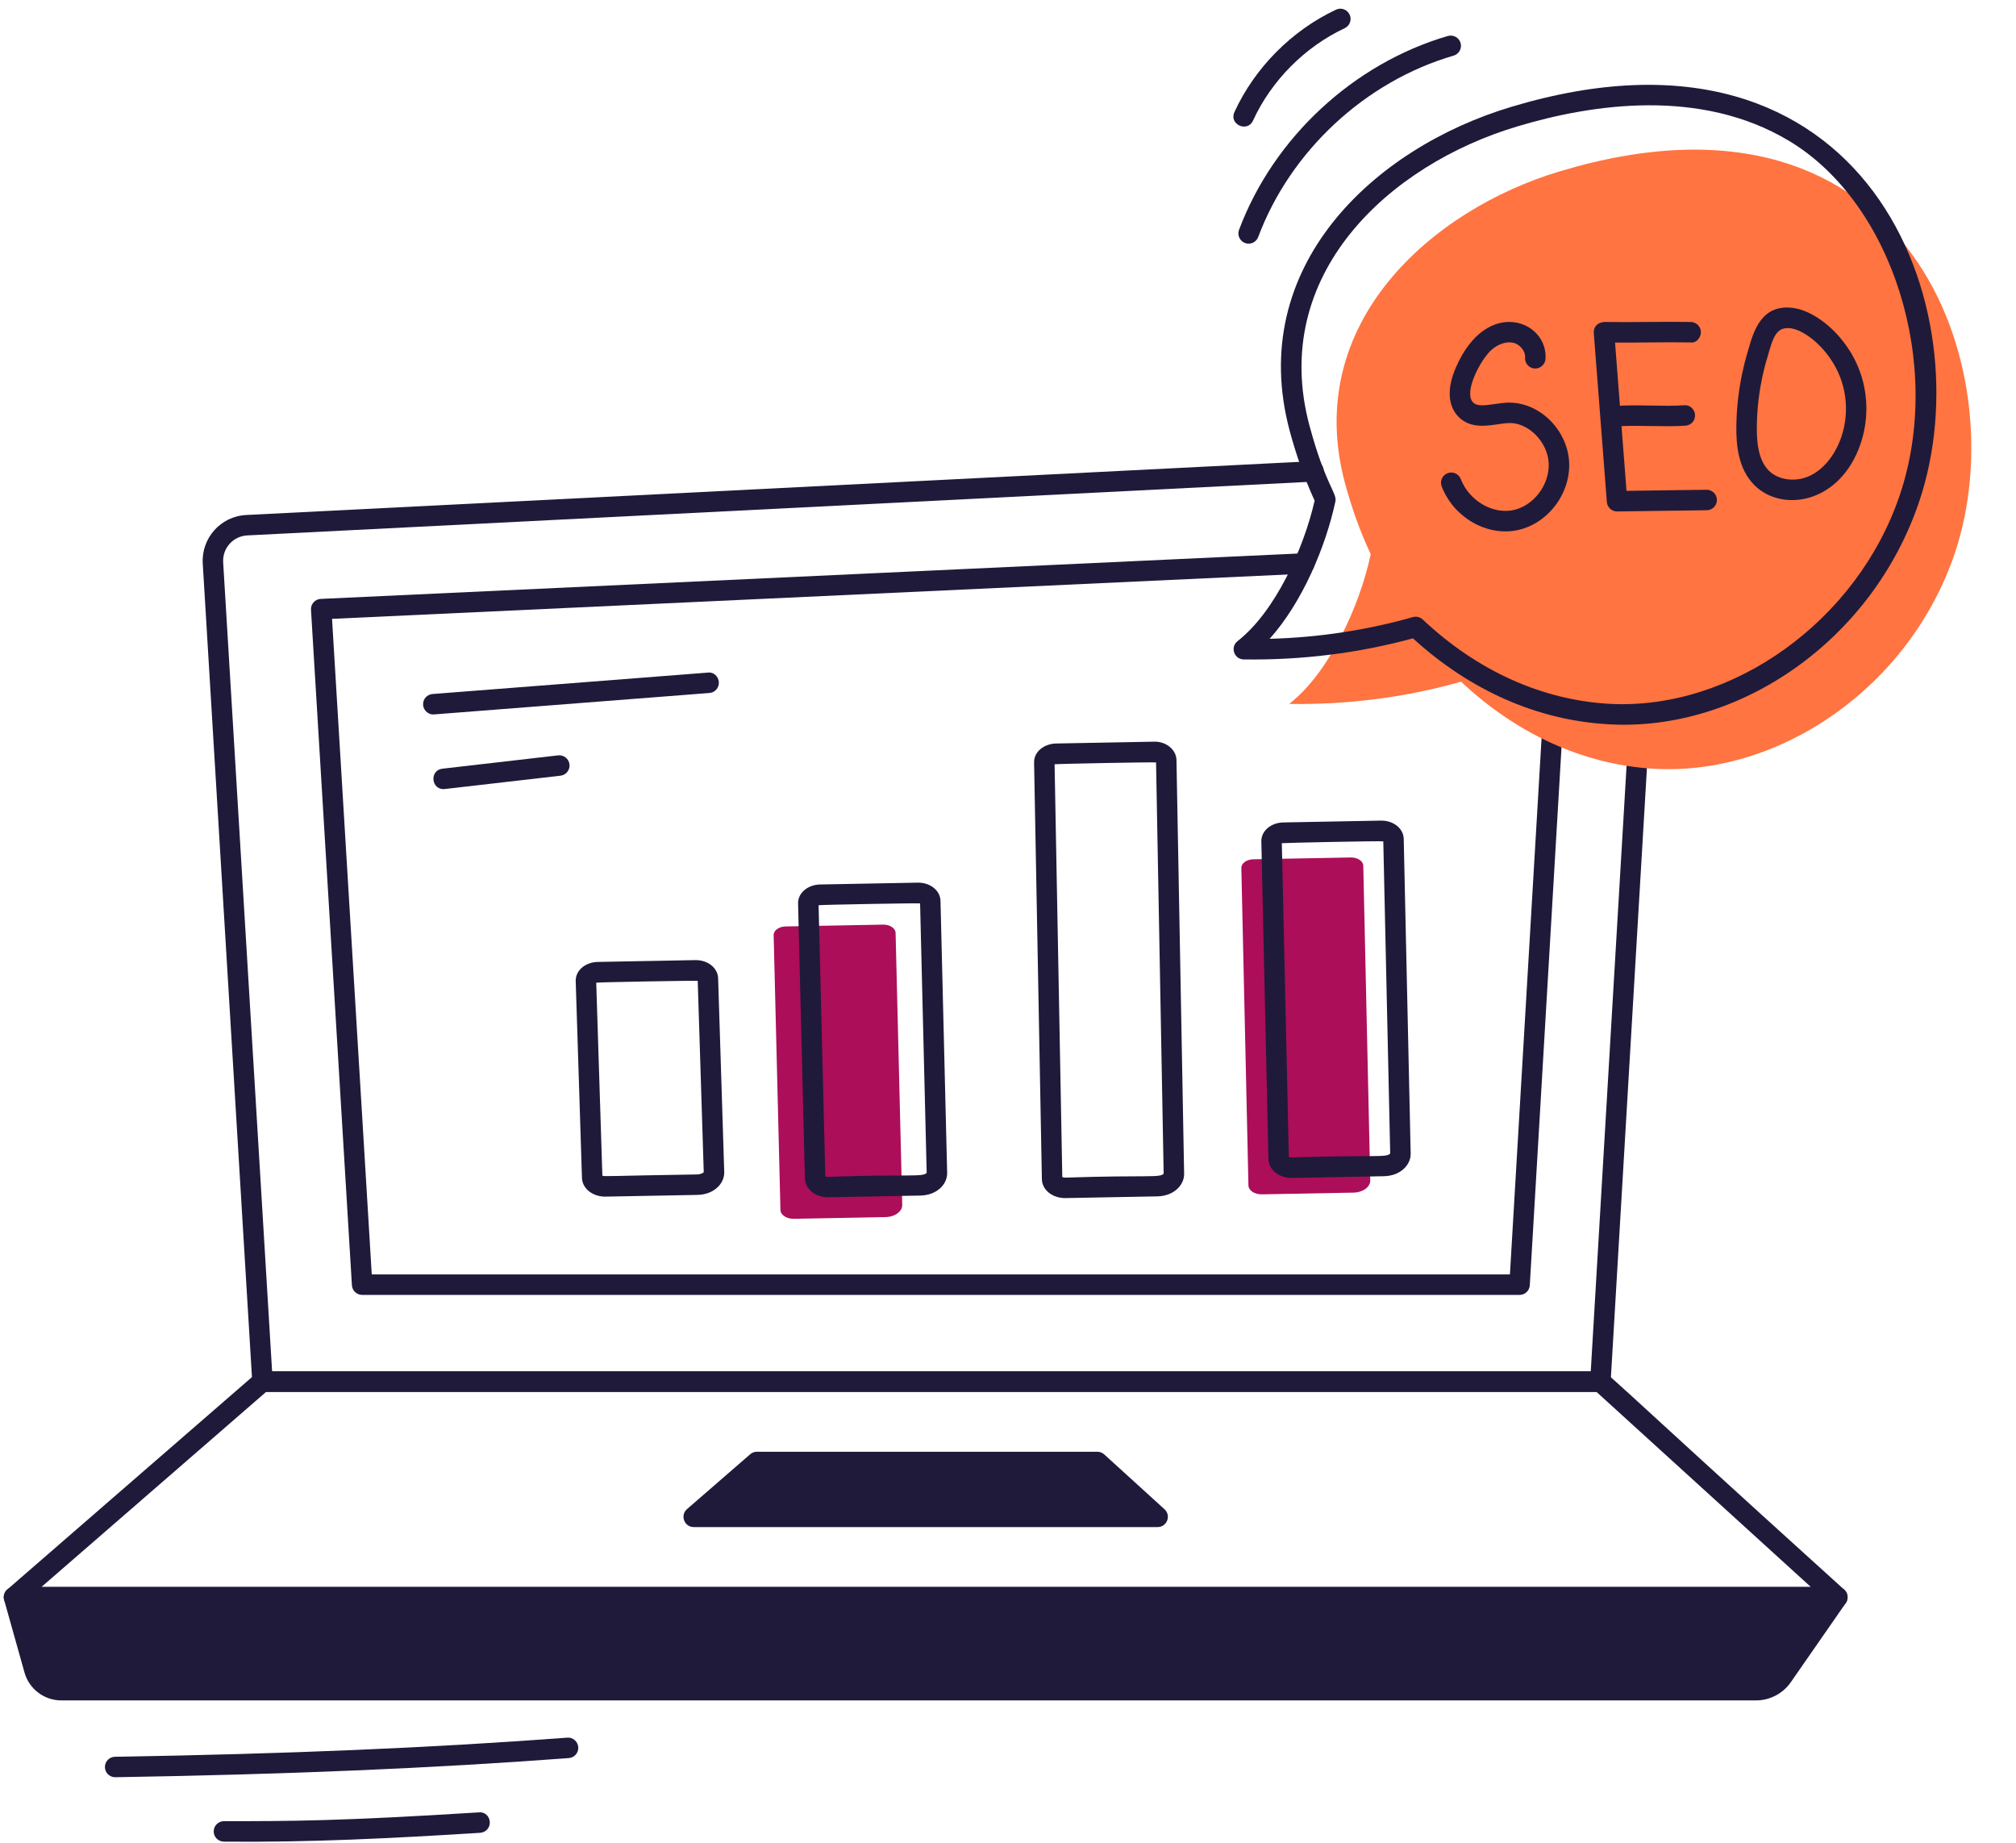
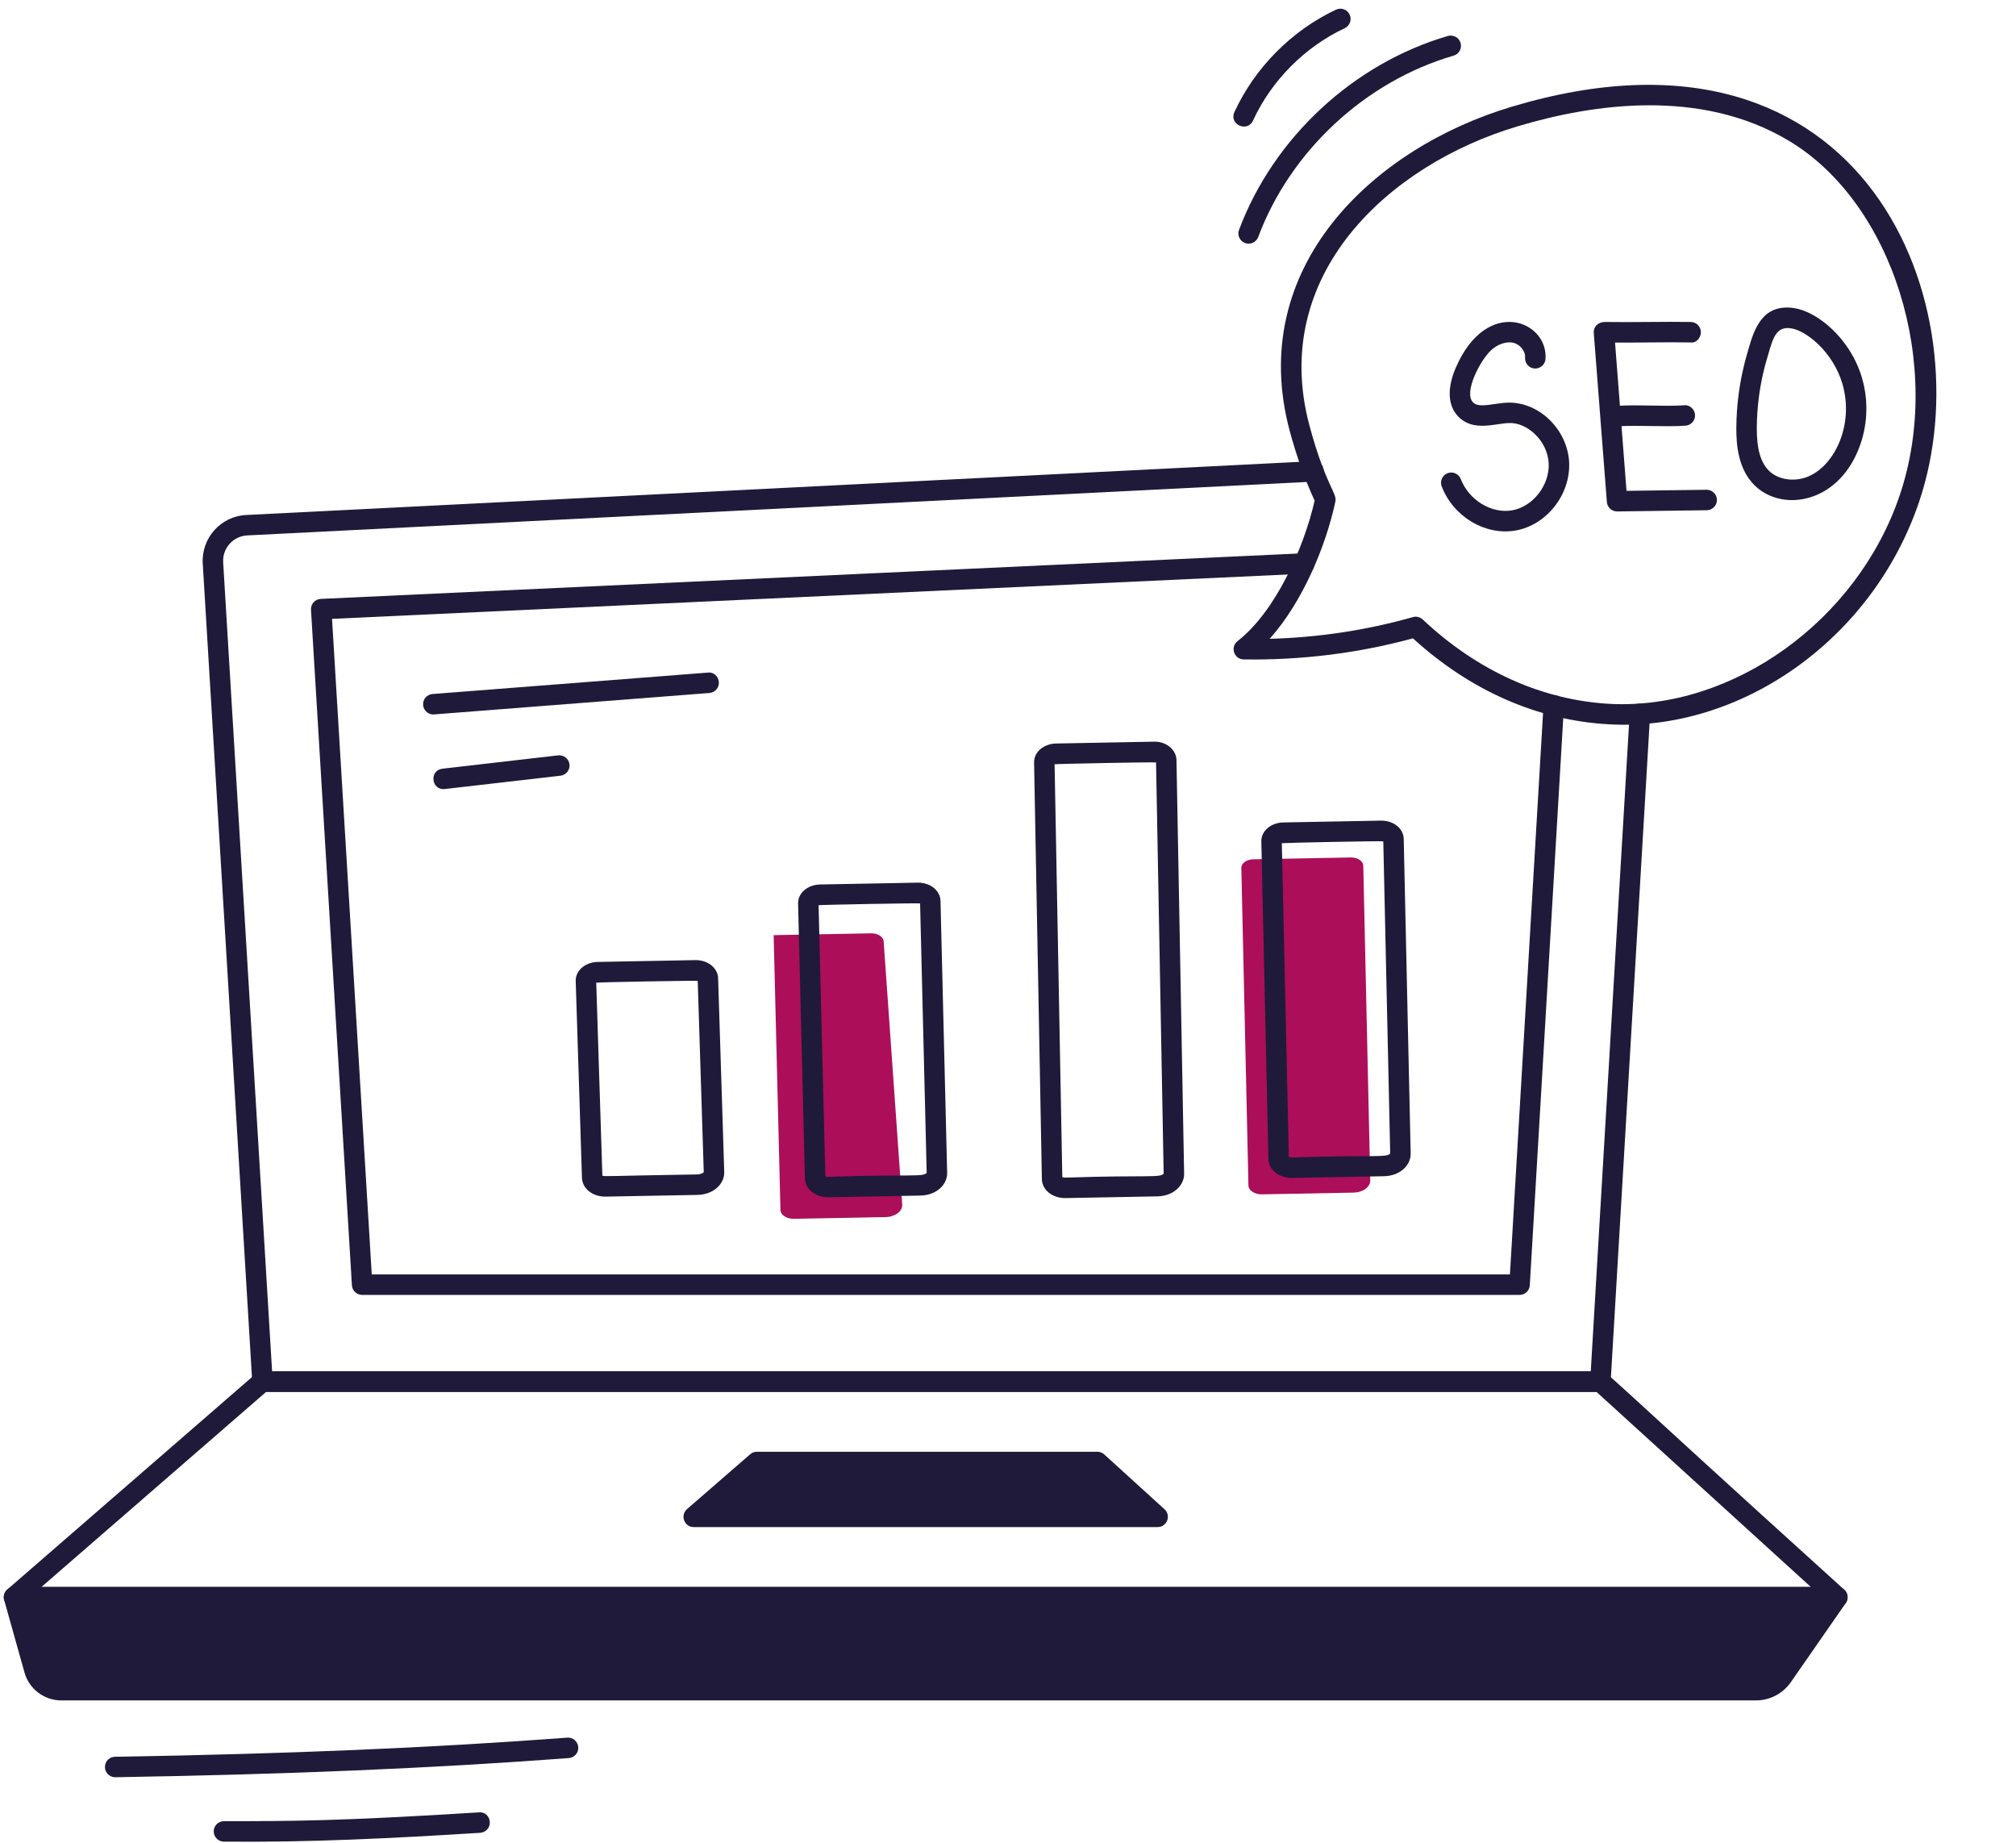
<svg xmlns="http://www.w3.org/2000/svg" fill="#1f1a3a" height="409.7" preserveAspectRatio="xMidYMid meet" version="1" viewBox="36.4 50.3 448.3 409.7" width="448.3" zoomAndPan="magnify">
  <g>
    <g id="change1_2">
      <path d="M341.102,312.723c0.035,1.47-1.635,2.696-3.756,2.728l-20.354,0.381 c-1.603,0.028-2.942-0.852-2.975-1.963l-1.577-70.591c-0.031-1.043,1.171-1.906,2.652-1.934l21.686-0.407 c1.481-0.027,2.744,0.785,2.777,1.828L341.102,312.723z" fill="#ac0e59" />
    </g>
    <g id="change2_4">
      <path d="M392.285,359.757H94.767c-1.204,0-2.197-0.938-2.27-2.137l-11.01-181.995c-0.353-5.659,3.962-10.542,9.66-10.828 l237.232-11.966c2.914-0.384,3.337,4.387,0.231,4.541L91.379,169.337c-3.136,0.165-5.546,2.835-5.352,6.007l10.882,179.863h293.23 l8.655-146.325c0.071-1.253,1.182-2.248,2.404-2.137c1.257,0.076,2.213,1.151,2.137,2.404l-8.78,148.467 C394.484,358.819,393.489,359.757,392.285,359.757z" />
    </g>
    <g id="change2_13">
      <path d="M374.312,338.189H116.926c-1.202,0-2.197-0.938-2.271-2.137l-9.1-150.191c-0.078-1.262,0.895-2.353,2.166-2.408 l218.617-10.148c1.231-0.133,2.319,0.911,2.377,2.164c0.062,1.257-0.911,2.319-2.164,2.377l-216.315,10.042l8.831,145.752h253.098 l7.474-126.668c0.071-1.253,1.186-2.257,2.404-2.137c1.253,0.076,2.213,1.151,2.137,2.404l-7.598,128.81 C376.511,337.252,375.516,338.189,374.312,338.189z" />
    </g>
    <g id="change1_1">
-       <path d="M237.034,318.163c0.035,1.47-1.635,2.696-3.756,2.728l-20.354,0.381 c-1.603,0.028-2.942-0.852-2.975-1.963l-1.511-61.101c-0.031-1.043,1.171-1.906,2.652-1.934l21.686-0.407 c1.481-0.027,2.744,0.785,2.777,1.827L237.034,318.163z" fill="#ac0e59" />
+       <path d="M237.034,318.163c0.035,1.47-1.635,2.696-3.756,2.728l-20.354,0.381 c-1.603,0.028-2.942-0.852-2.975-1.963l-1.511-61.101l21.686-0.407 c1.481-0.027,2.744,0.785,2.777,1.827L237.034,318.163z" fill="#ac0e59" />
    </g>
    <g id="change2_2">
      <path d="M444.973,407.682H39.513c-2.1,0-3.077-2.619-1.491-3.994l55.236-47.943c0.413-0.355,0.942-0.555,1.491-0.555h297.522 c1.646,0-1.484-1.853,54.234,48.534C448.047,405.135,447.035,407.682,444.973,407.682L444.973,407.682z M45.605,403.132H439.09 l-47.698-43.393H95.598L45.605,403.132z" />
    </g>
    <g id="change2_1">
      <path d="M190.665,387.533l14.053-12.197h75.695l13.408,12.197H190.665z" />
      <path d="M293.823,389.807H190.664c-2.109,0-3.07-2.623-1.493-3.995l14.054-12.197c0.418-0.36,0.946-0.555,1.493-0.555h75.695 c0.564,0,1.111,0.213,1.533,0.591l13.41,12.197C296.896,387.26,295.885,389.807,293.823,389.807z M196.755,385.257h91.184 l-8.407-7.647h-73.967L196.755,385.257z" />
    </g>
    <g id="change2_16">
      <path d="M50.005,426.066H426.9c2.333,0,4.519-1.143,5.85-3.06l12.224-17.601H39.512l4.531,16.142 C44.793,424.219,47.23,426.066,50.005,426.066z" />
      <path d="M426.898,428.343H50.006c-3.779,0-7.131-2.542-8.153-6.185l-4.53-16.138c-0.411-1.454,0.694-2.888,2.191-2.888h405.459 c1.829,0,2.916,2.062,1.871,3.572l-12.223,17.6C432.856,426.832,429.972,428.343,426.898,428.343z M42.515,407.682l3.719,13.25 c0.473,1.684,2.024,2.861,3.772,2.861h376.892c1.586,0,3.075-0.782,3.986-2.084l9.74-14.027H42.515L42.515,407.682z" />
    </g>
    <g id="change2_5">
      <path d="M62.007,445.423c-1.24,0-2.255-0.995-2.275-2.239c-0.02-1.253,0.982-2.288,2.237-2.31 c38.327-0.626,70.288-1.977,100.582-4.248c1.226-0.116,2.342,0.849,2.439,2.102c0.093,1.253-0.849,2.342-2.102,2.439 c-30.383,2.275-62.425,3.626-100.844,4.257C62.032,445.423,62.018,445.423,62.007,445.423z" />
    </g>
    <g id="change2_19">
      <path d="M86.172,459.743c-1.255-0.013-2.264-1.044-2.25-2.297c0.013-1.249,1.029-2.253,2.275-2.253 c15.14,0,25.62-0.013,56.707-1.955c1.342-0.147,2.337,0.88,2.413,2.128c0.08,1.253-0.875,2.333-2.128,2.413 C123.769,458.992,105.313,459.938,86.172,459.743z" />
    </g>
    <g id="change2_6">
      <path d="M170.993,316.342c-2.848,0-5.114-1.817-5.181-4.177l-1.391-43.722c-0.067-2.507,2.295-4.233,4.888-4.279 c2.229-0.042-8.074,0.153,21.799-0.409c2.728,0,4.901,1.751,4.981,4.026l1.36,43.104v0.018c0.059,2.564-2.331,5.004-5.998,5.056 C190.983,315.969,169.677,316.367,170.993,316.342z M170.349,311.672c0.543,0.245,0.754,0.053,21.021-0.262 c0.871-0.013,1.386-0.342,1.524-0.502l-1.342-42.535c-0.312-0.1-22.219,0.298-22.567,0.404L170.349,311.672z" />
    </g>
    <g id="change2_8">
      <path d="M220.562,316.489c-2.848,0-5.11-1.817-5.176-4.177l-1.515-61.104c-0.067-2.451,2.248-4.219,4.888-4.266 c2.229-0.042-8.074,0.153,21.799-0.409c2.737,0,4.91,1.755,4.981,4.034l1.48,60.477v0.004c0.059,2.572-2.325,5.004-5.994,5.056 l-20.346,0.382C220.638,316.489,220.602,316.489,220.562,316.489z M219.927,311.819c0.133,0.058,0.391,0.182,0.666,0.12 c18.471-0.616,20.999,0.101,21.874-0.884l-1.466-59.904c-0.312-0.1-22.223,0.298-22.572,0.404L219.927,311.819z" />
    </g>
    <g id="change2_9">
      <path d="M273.259,316.666c-2.848,0-5.11-1.817-5.176-4.177l-1.733-92.633c-0.068-2.468,2.293-4.203,4.879-4.257l21.687-0.404 c2.701-0.138,5.025,1.715,5.096,4.034l1.702,92.006c0.058,2.497-2.249,4.994-5.994,5.048 C293.253,316.293,271.943,316.691,273.259,316.666z M272.624,312.001c0.138,0.053,0.32,0.071,0.667,0.116 c18.471-0.616,20.999,0.101,21.874-0.884l-1.693-91.424c-0.315-0.105-22.243,0.311-22.563,0.409L272.624,312.001z" />
    </g>
    <g id="change2_10">
      <path d="M323.637,312.188c-2.848,0-5.11-1.817-5.176-4.177l-1.577-70.603c-0.067-2.44,2.239-4.21,4.883-4.257 c2.229-0.042-8.074,0.153,21.799-0.409c2.737,0,4.91,1.755,4.981,4.034l1.546,69.977c0.059,2.532-2.284,4.999-5.994,5.052 l-20.346,0.382C323.712,312.188,323.677,312.188,323.637,312.188z M323.001,307.522c0.133,0.058,0.422,0.098,0.666,0.116 c18.471-0.616,20.999,0.101,21.874-0.884l-1.537-69.395c-0.374-0.135-22.308,0.327-22.563,0.404L323.001,307.522z" />
    </g>
    <g id="change2_17">
      <path d="M130.489,207.043c-0.098-1.253,0.835-2.35,2.088-2.444l61.228-4.763c1.257-0.182,2.35,0.835,2.444,2.088 c0.098,1.253-0.835,2.35-2.088,2.444l-61.228,4.763C131.864,209.284,130.59,208.396,130.489,207.043z" />
    </g>
    <g id="change2_14">
      <path d="M134.785,221.199l25.731-2.964c1.209-0.142,2.377,0.746,2.524,1.999c0.142,1.249-0.755,2.377-1.999,2.524l-25.74,2.964 C132.294,226.039,131.805,221.549,134.785,221.199z" />
    </g>
    <g>
      <g id="change3_1">
-         <path d="M404.375,221.227c27.981,1.517,56.698-18.267,66.717-47.938 c13.637-40.381-9.649-108.415-87.834-84.896c-28.28,8.438-57.312,33.64-47.79,69.265c1.475,5.466,3.35,10.785,5.744,15.854 c-2.538,11.842-9.325,26.406-18.13,33.289c13.098,0.203,25.913-1.46,38.217-4.946 C373.303,213.143,388.179,220.34,404.375,221.227z" fill="#ff7440" />
-       </g>
+         </g>
      <g id="change2_3">
        <path d="M394.164,211.33c-15.765-0.858-30.801-7.46-43.566-19.11c-12.135,3.31-24.816,4.874-37.639,4.688 c-2.141-0.03-3.047-2.756-1.364-4.066c8.429-6.589,14.725-20.643,17.142-31.236c-2.186-4.745-4.052-9.962-5.55-15.525 c-9.748-36.47,18.737-62.907,49.333-72.038c79.227-23.786,105.15,44.869,90.638,87.807 C452.751,192.67,423.266,213,394.164,211.33z M394.413,206.789c27.282,1.395,55.003-18.462,64.436-46.396 c9.766-28.899-1.537-64.991-24.687-78.814c-19.595-11.726-43.619-8.198-60.339-3.177c-28.557,8.522-55.207,32.969-46.241,66.502 c3.598,13.35,6.179,14.963,5.767,16.915c-2.133,9.962-7.318,22.367-14.614,30.507c10.877-0.293,21.568-1.911,31.854-4.83 c0.755-0.218,1.6-0.013,2.182,0.533C364.946,199.48,379.346,205.967,394.413,206.789z" />
      </g>
    </g>
    <g>
      <g id="change2_7">
        <path d="M356.992,158.447c-0.458-1.173,0.129-2.488,1.297-2.941c1.169-0.453,2.493,0.124,2.941,1.297 c1.813,4.679,6.789,7.727,11.366,6.967c4.643-0.786,8.393-5.554,8.189-10.415c-0.202-5.02-4.832-9.283-8.975-8.993 c-3.106,0.126-7.813,1.919-11.077-1.391c-2.404-2.439-2.604-6.354-0.564-11.019c6.897-15.807,20.53-10.329,19.906-1.822 c-0.093,1.253-1.231,2.177-2.439,2.102c-1.253-0.093-2.195-1.186-2.102-2.439c0.116-1.542-1.266-2.964-2.577-3.279 c-1.515-0.36-3.408,0.249-4.923,1.6c-2.377,2.124-6.269,9.422-4.061,11.664c1.313,1.326,4.542,0.185,7.642,0.036 c7.207-0.205,13.417,6.18,13.721,13.356c0.298,7.154-5.074,13.921-11.983,15.089 C366.692,169.388,359.615,165.225,356.992,158.447z" />
      </g>
      <g id="change2_11">
        <path d="M395.986,164.01c-1.186,0-2.177-0.915-2.266-2.102l-2.91-37.572c-0.1-1.199,0.686-2.326,2.306-2.453 c6.184,0.1,13.522-0.102,19.275,0c1.253,0.022,2.257,1.057,2.235,2.315c-0.022,1.253-1.102,2.444-2.315,2.235 c-5.653-0.101-12.196,0.079-16.773,0.027l2.55,32.969c1.204-0.017-5.248,0.072,17.826-0.244c1.244,0,2.257,1,2.275,2.244 c0.018,1.257-0.986,2.288-2.244,2.306C414.506,163.754,394.748,164.027,395.986,164.01z" />
      </g>
      <g id="change2_12">
        <path d="M395.826,140.554c4.327-0.353,10.925,0.168,15.058-0.151c1.177-0.173,2.346,0.835,2.439,2.093 c0.098,1.249-0.84,2.346-2.093,2.439c-4.217,0.338-10.965-0.162-15.049,0.151C394.875,145.179,392.836,140.787,395.826,140.554z" />
      </g>
    </g>
    <g id="change2_18">
      <path d="M426.573,158.207c-3.701-3.657-4.092-9.113-4.061-12.899c0.069-9.566,2.507-16.588,2.648-17.218 c1.191-4.146,2.937-10.415,10.251-9.286c5.036,0.777,12.407,6.616,15.031,15.48c1.537,5.207,1.271,10.855-0.751,15.893 C444.803,162.398,432.544,164.104,426.573,158.207z M429.533,129.348c-0.12,0.535-2.4,6.916-2.47,15.996 c-0.036,4.705,0.826,7.767,2.71,9.629c2.088,2.057,5.838,2.559,8.9,1.191c5.868-2.604,10.047-11.646,7.407-20.59 c-2.065-6.971-7.935-11.735-11.366-12.272C431.348,122.772,430.643,125.485,429.533,129.348z" />
    </g>
    <g id="change2_20">
      <path d="M313.262,104.333c-1.177-0.444-1.777-1.755-1.337-2.928c7.665-20.474,25.46-36.99,46.445-43.108 c1.213-0.333,2.466,0.342,2.821,1.551c0.351,1.204-0.342,2.466-1.551,2.821c-19.635,5.723-36.284,21.177-43.45,40.327 C315.746,104.183,314.422,104.765,313.262,104.333z" />
    </g>
    <g id="change2_15">
      <path d="M310.902,75.212c4.528-9.855,12.761-18.151,22.589-22.763c1.129-0.538,2.488-0.044,3.026,1.097 c0.533,1.137,0.04,2.488-1.097,3.026c-8.869,4.159-16.298,11.646-20.386,20.541C313.783,79.835,309.638,77.966,310.902,75.212z" />
    </g>
  </g>
</svg>